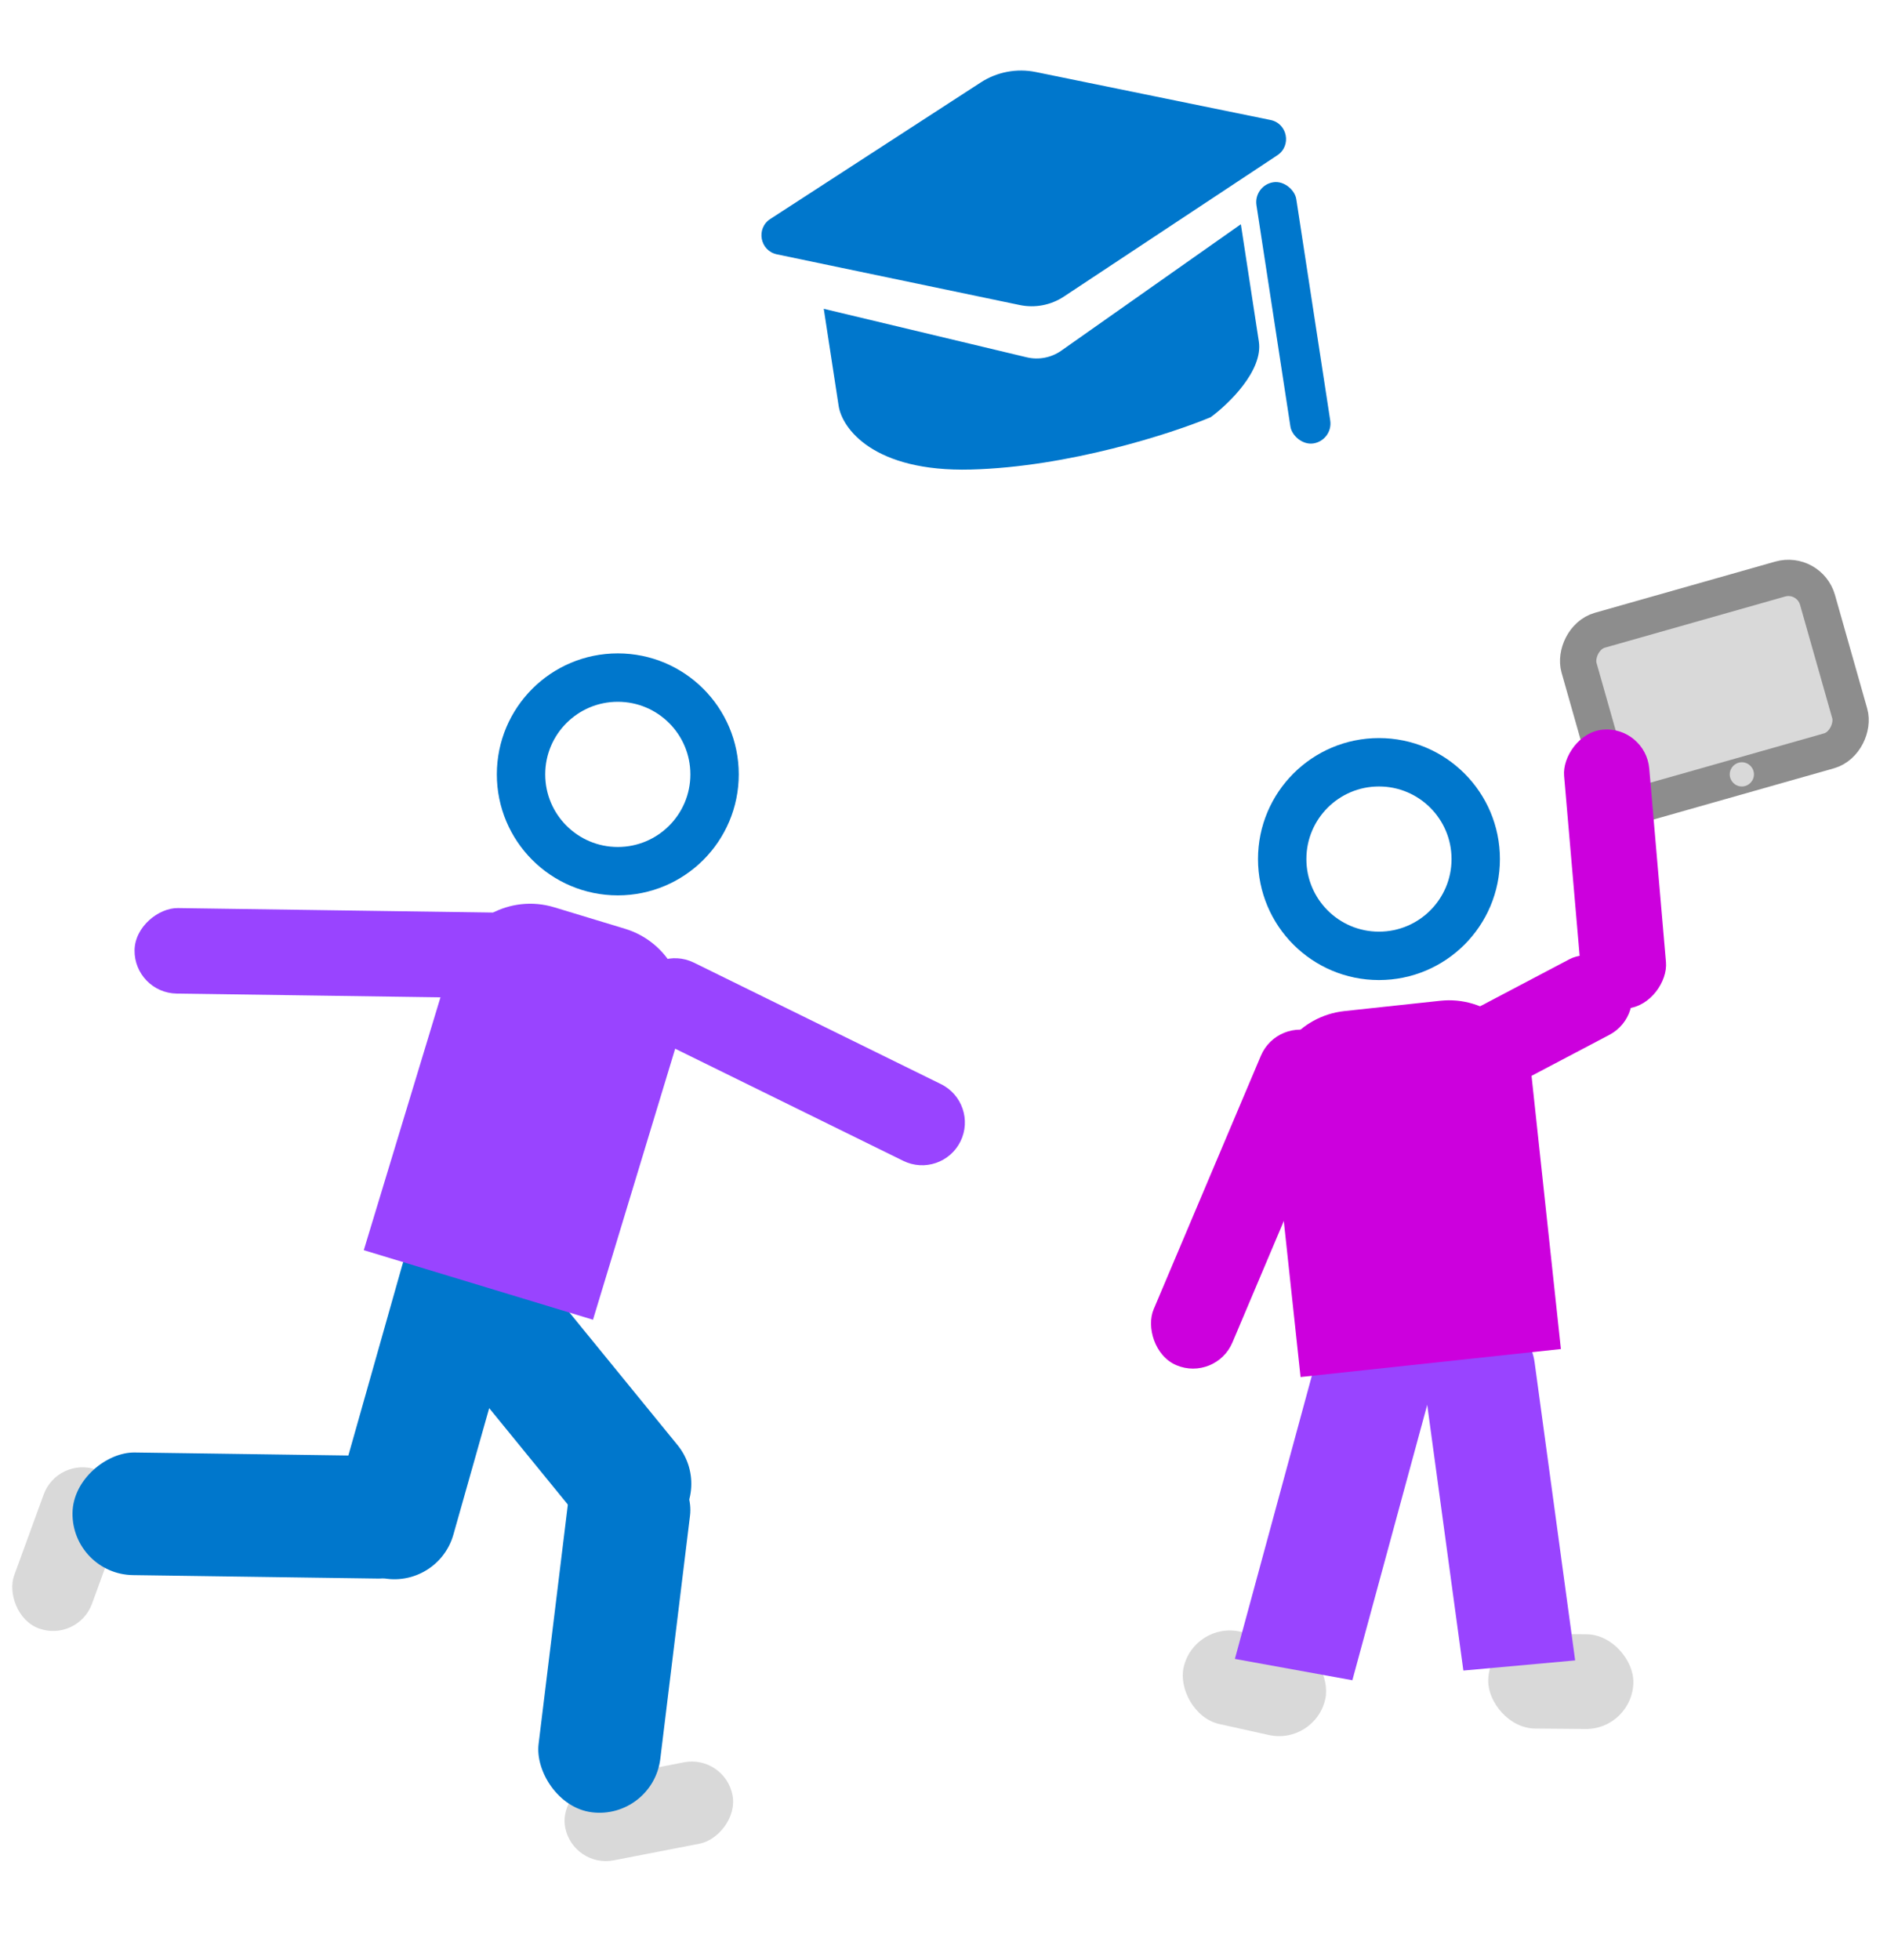
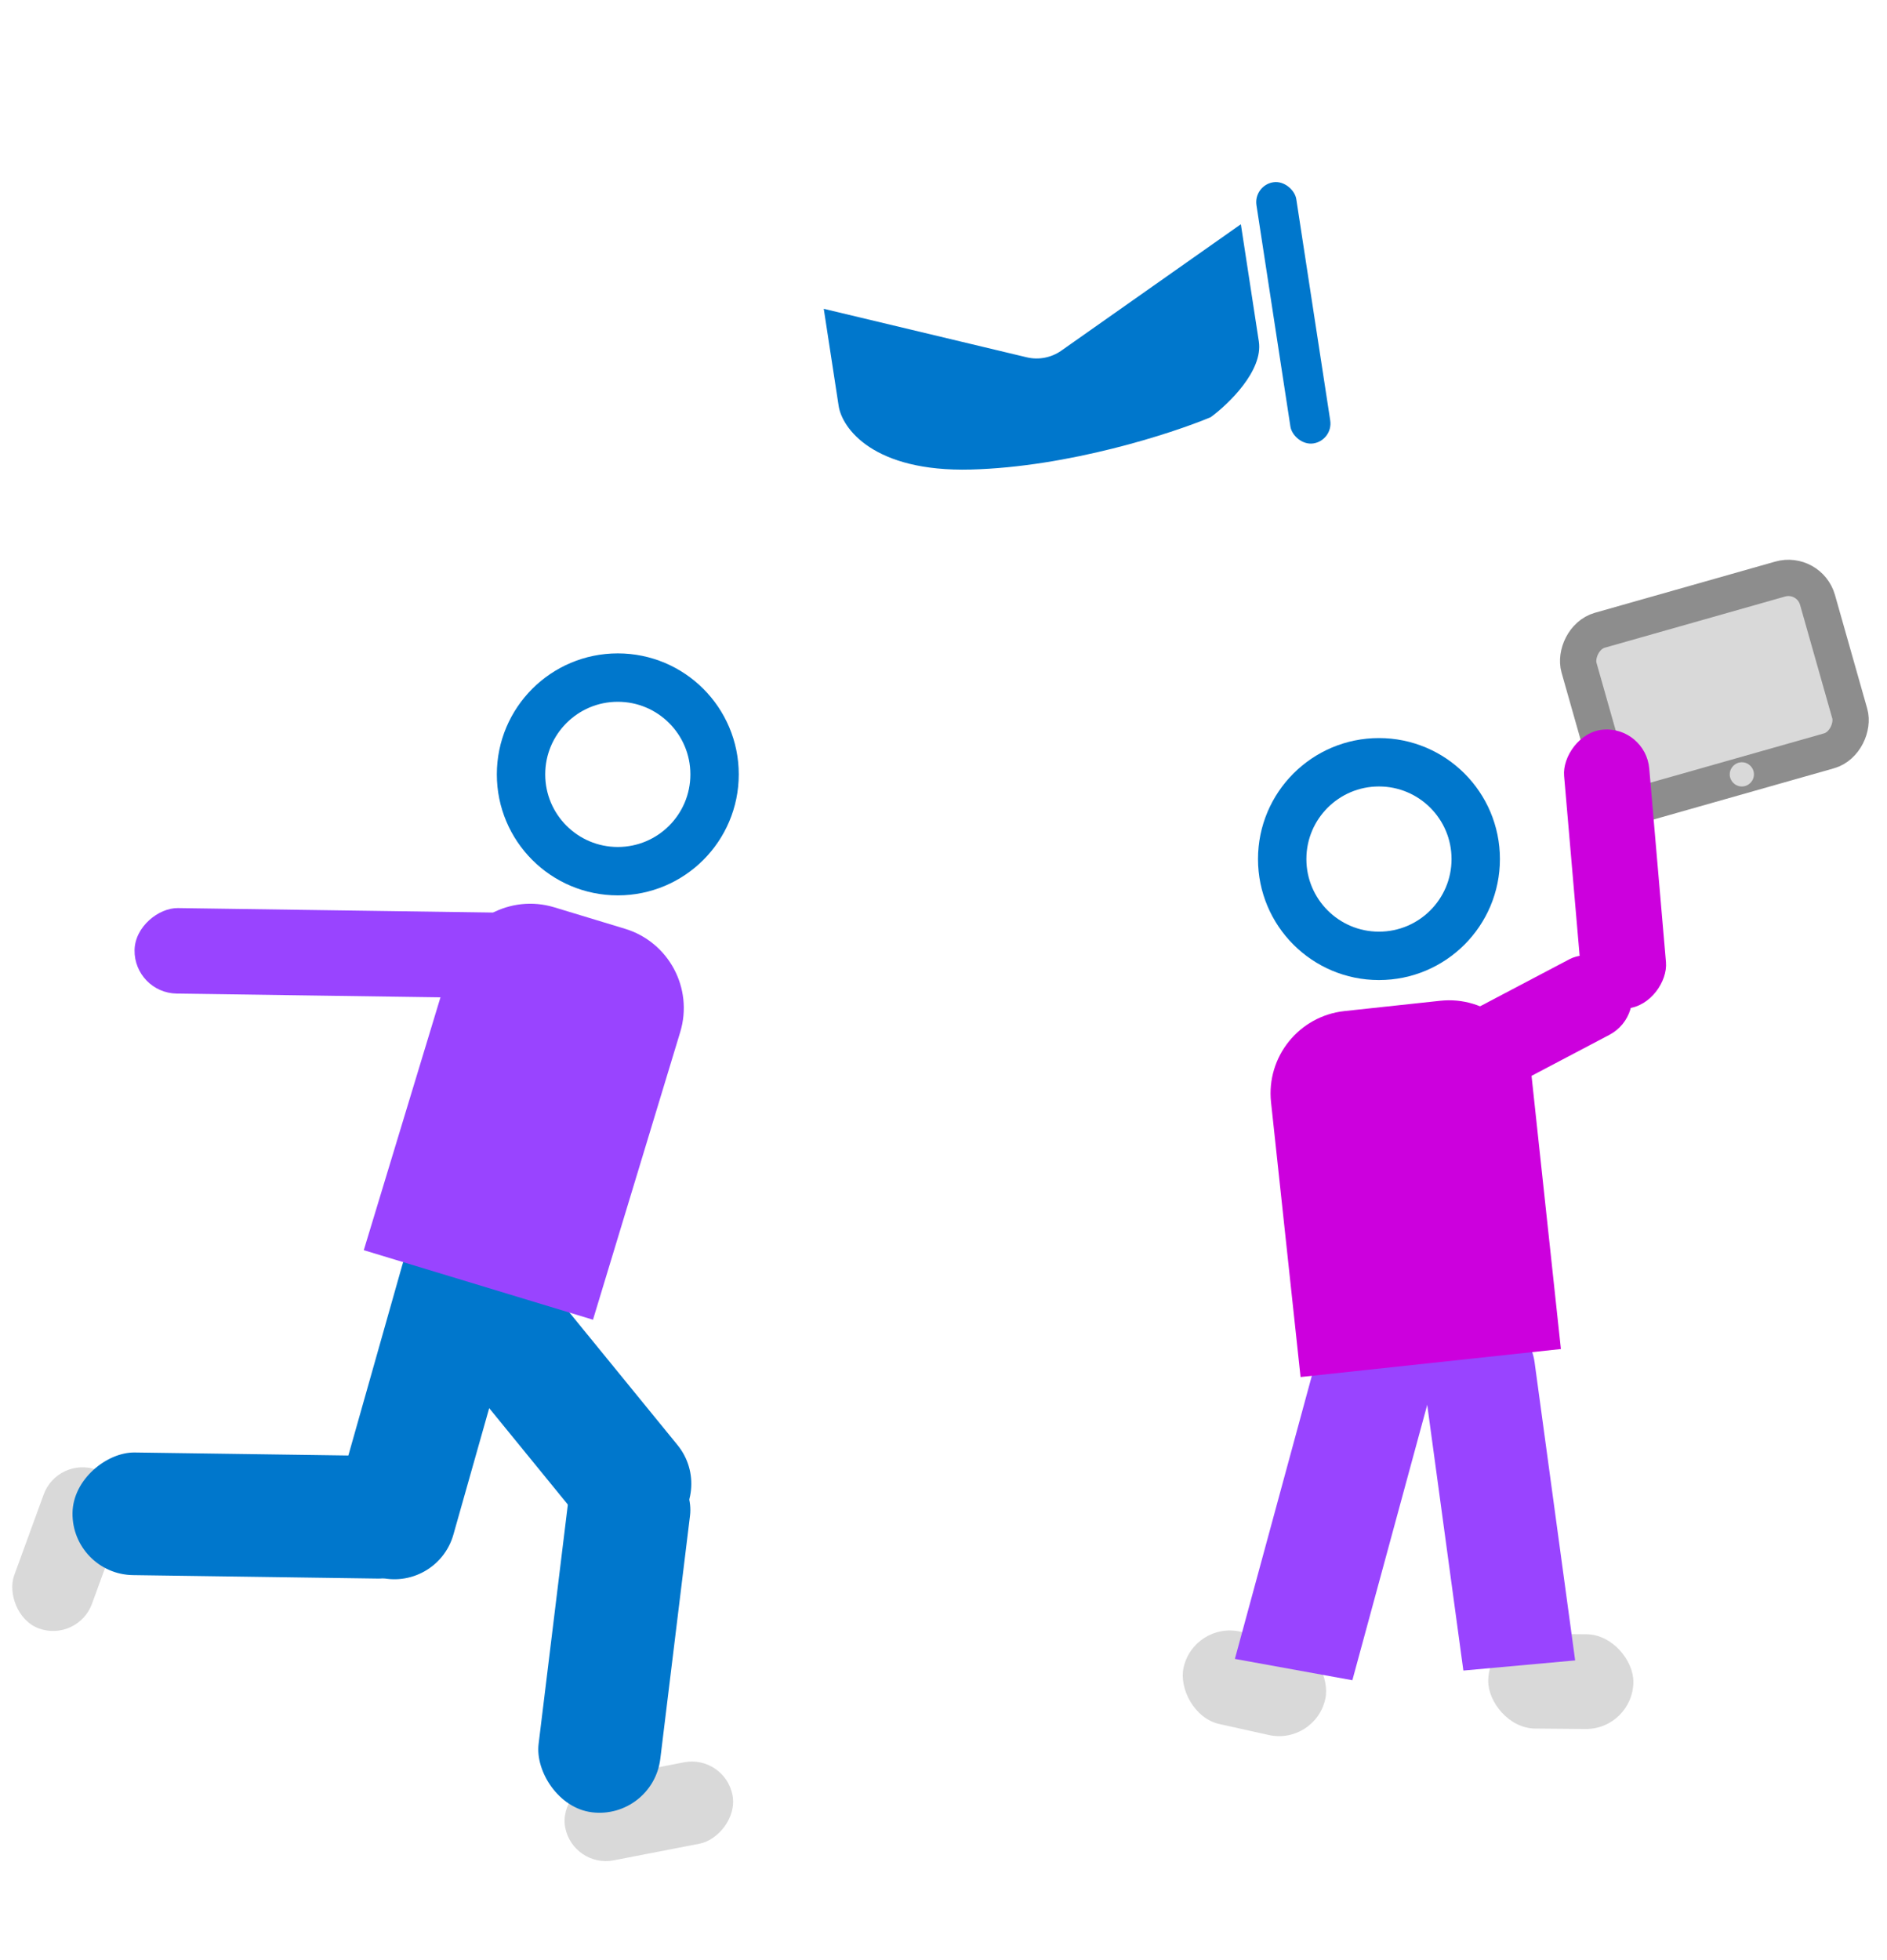
<svg xmlns="http://www.w3.org/2000/svg" width="156" height="162" viewBox="0 0 156 162" fill="none">
  <rect x="123.066" y="135" width="12" height="7.829" rx="3.914" transform="rotate(0.484 123.066 135)" fill="#D9D9D9" />
  <rect x="98.697" y="134" width="12" height="7.829" rx="3.914" transform="rotate(12.522 98.697 134)" fill="#D9D9D9" />
  <circle cx="10" cy="10" r="8" transform="matrix(-1 0 0 1 124 61)" stroke="#0077CC" stroke-width="4" />
  <rect width="7.067" height="15.689" rx="3.534" transform="matrix(-0.466 -0.885 -0.885 0.466 136.176 83.882)" fill="#CC00DD" />
-   <rect x="100.508" y="114.21" width="7.067" height="29.812" rx="3.534" transform="rotate(-157.068 100.508 114.21)" fill="#CC00DD" />
-   <path d="M64.231 21.021C62.824 20.728 62.479 18.878 63.684 18.096L81.081 6.813C82.426 5.941 84.061 5.632 85.632 5.953L105.032 9.916C106.436 10.202 106.793 12.043 105.598 12.834L87.953 24.511C86.879 25.222 85.564 25.474 84.303 25.21L64.231 21.021Z" fill="#0077CC" />
-   <path d="M69.332 33.551L68.101 25.523L84.878 29.53C85.866 29.766 86.907 29.566 87.738 28.982L102.583 18.533L104.069 28.223C104.439 30.631 101.567 33.4 100.085 34.483C96.839 35.837 88.33 38.596 80.263 38.807C72.195 39.017 69.614 35.39 69.332 33.551Z" fill="#0077CC" />
+   <path d="M69.332 33.551L68.101 25.523L84.878 29.53C85.866 29.766 86.907 29.566 87.738 28.982L102.583 18.533L104.069 28.223C104.439 30.631 101.567 33.4 100.085 34.483C96.839 35.837 88.33 38.596 80.263 38.807C72.195 39.017 69.614 35.39 69.332 33.551" fill="#0077CC" />
  <rect x="103.621" y="15.315" width="3.33" height="21.839" rx="1.665" transform="rotate(-8.72 103.621 15.315)" fill="#0077CC" />
  <path d="M117.626 113.437C117.28 110.898 119.069 108.652 121.621 108.42C124.173 108.188 126.521 110.058 126.867 112.597L130.219 137.229L120.978 138.068L117.626 113.437Z" fill="#9944FF" />
  <path d="M108.6 113.159C109.315 110.529 112.069 108.791 114.75 109.278C117.432 109.764 119.027 112.291 118.312 114.921L111.801 138.868L102.089 137.106L108.6 113.159Z" fill="#9944FF" />
-   <path d="M54.245 85.902C52.494 85.041 51.772 82.923 52.633 81.172C53.494 79.421 55.611 78.699 57.363 79.559L77.792 89.601C79.544 90.462 80.266 92.579 79.405 94.331C78.544 96.082 76.426 96.804 74.675 95.943L54.245 85.902Z" fill="#9944FF" />
  <rect x="11.074" y="82.067" width="7.067" height="35.644" rx="3.534" transform="rotate(-89.184 11.074 82.067)" fill="#9944FF" />
  <circle cx="10" cy="10" r="8" transform="matrix(-1 0 0 1 61.074 54.001)" stroke="#0077CC" stroke-width="4" />
  <rect x="47.379" y="154.406" width="6.847" height="14.087" rx="3.423" transform="rotate(-100.987 47.379 154.406)" fill="#D9D9D9" />
  <rect x="4.783" y="120.303" width="6.847" height="13.957" rx="3.423" transform="rotate(20.038 4.783 120.303)" fill="#D9D9D9" />
  <rect x="32.139" y="106.201" width="10.136" height="30.408" rx="5.068" transform="rotate(-39.204 32.139 106.201)" fill="#0077CC" />
  <rect x="34.633" y="99.691" width="10.136" height="30.408" rx="5.068" transform="rotate(15.809 34.633 99.691)" fill="#0077CC" />
  <rect x="47.6" y="118.985" width="10.136" height="30.408" rx="5.068" transform="rotate(6.967 47.6 118.985)" fill="#0077CC" />
  <rect x="36.471" y="120.403" width="10.136" height="30.408" rx="5.068" transform="rotate(90.809 36.471 120.403)" fill="#0077CC" />
  <path d="M37.286 79.552C38.384 75.934 42.207 73.89 45.825 74.988L51.67 76.761C55.288 77.859 57.332 81.682 56.234 85.3L49.023 109.073L30.074 103.325L37.286 79.552Z" fill="#9944FF" />
  <rect x="1.033" y="-1.853" width="20.497" height="14.761" rx="2.5" transform="matrix(0.962 -0.273 -0.273 -0.962 132.385 65.471)" fill="#D9D9D9" stroke="#8D8D8D" stroke-width="3" />
  <path d="M105.078 91.102C104.673 87.342 107.393 83.967 111.153 83.563L119.061 82.713C122.821 82.308 126.196 85.029 126.6 88.788L129.041 111.495L107.519 113.809L105.078 91.102Z" fill="#CC00DD" />
  <rect width="7.067" height="23.136" rx="3.534" transform="matrix(-0.996 0.086 0.086 0.996 136.041 60)" fill="#CC00DD" />
  <circle cx="144" cy="64" r="1" fill="#D9D9D9" />
</svg>